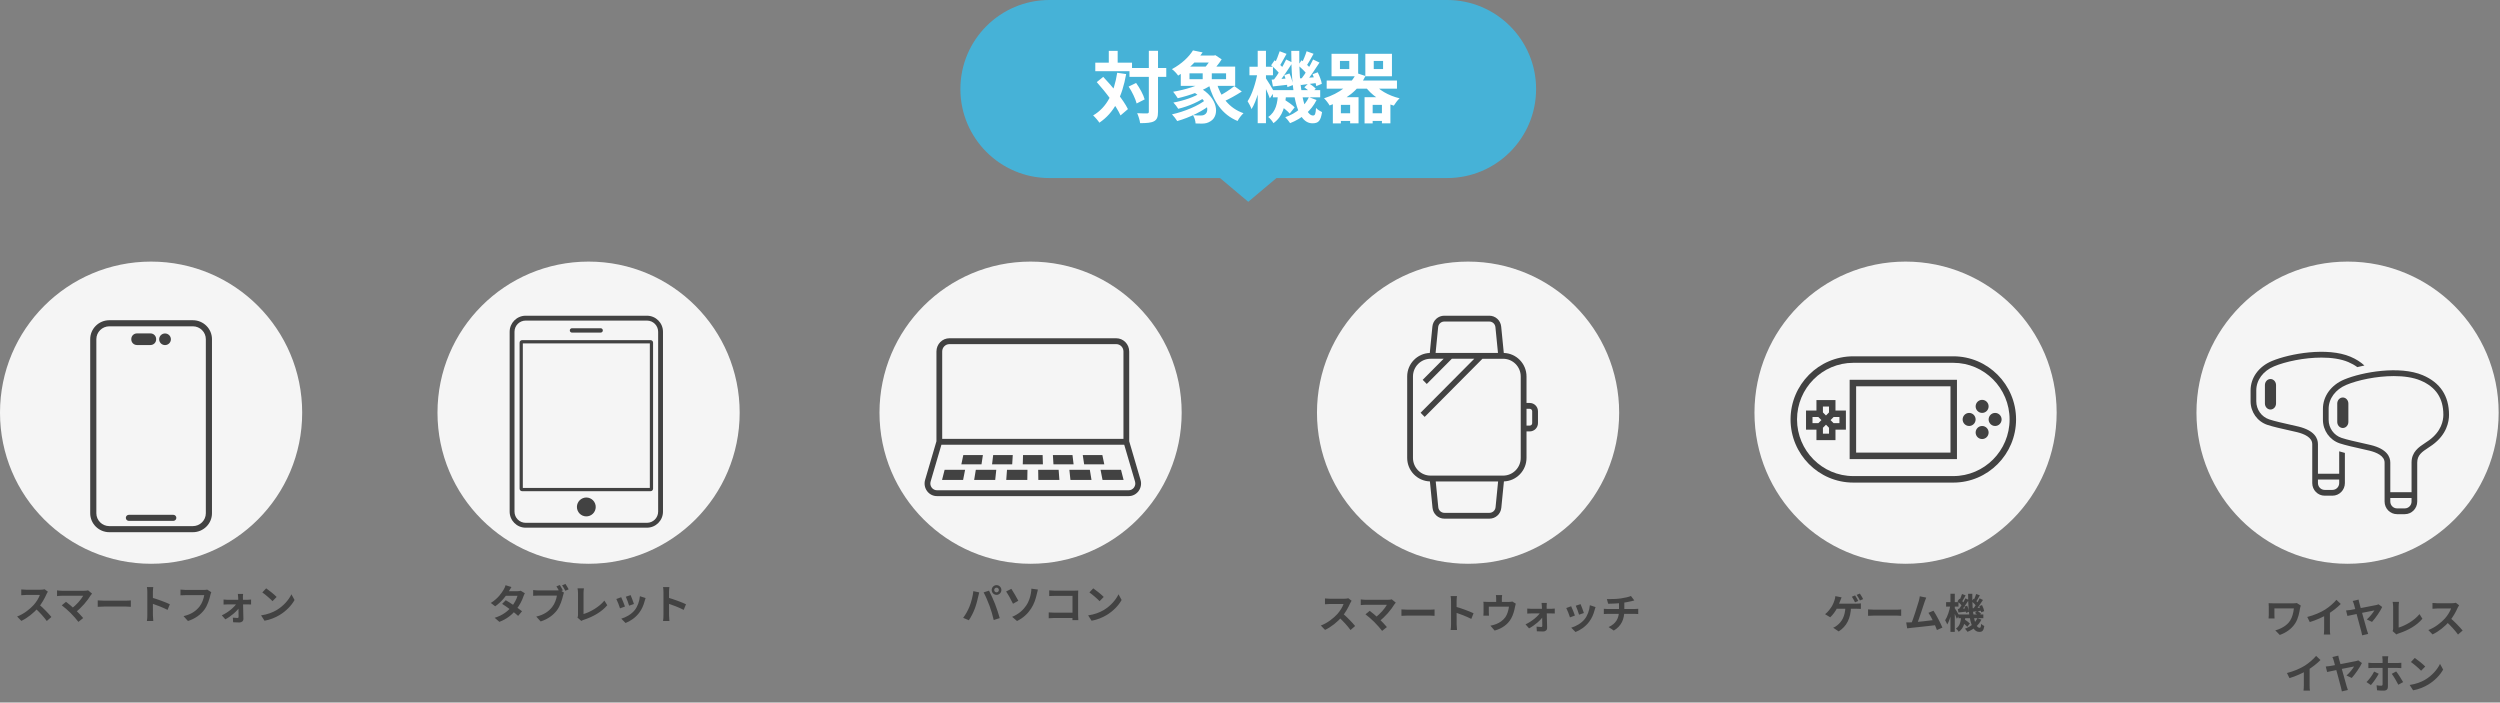
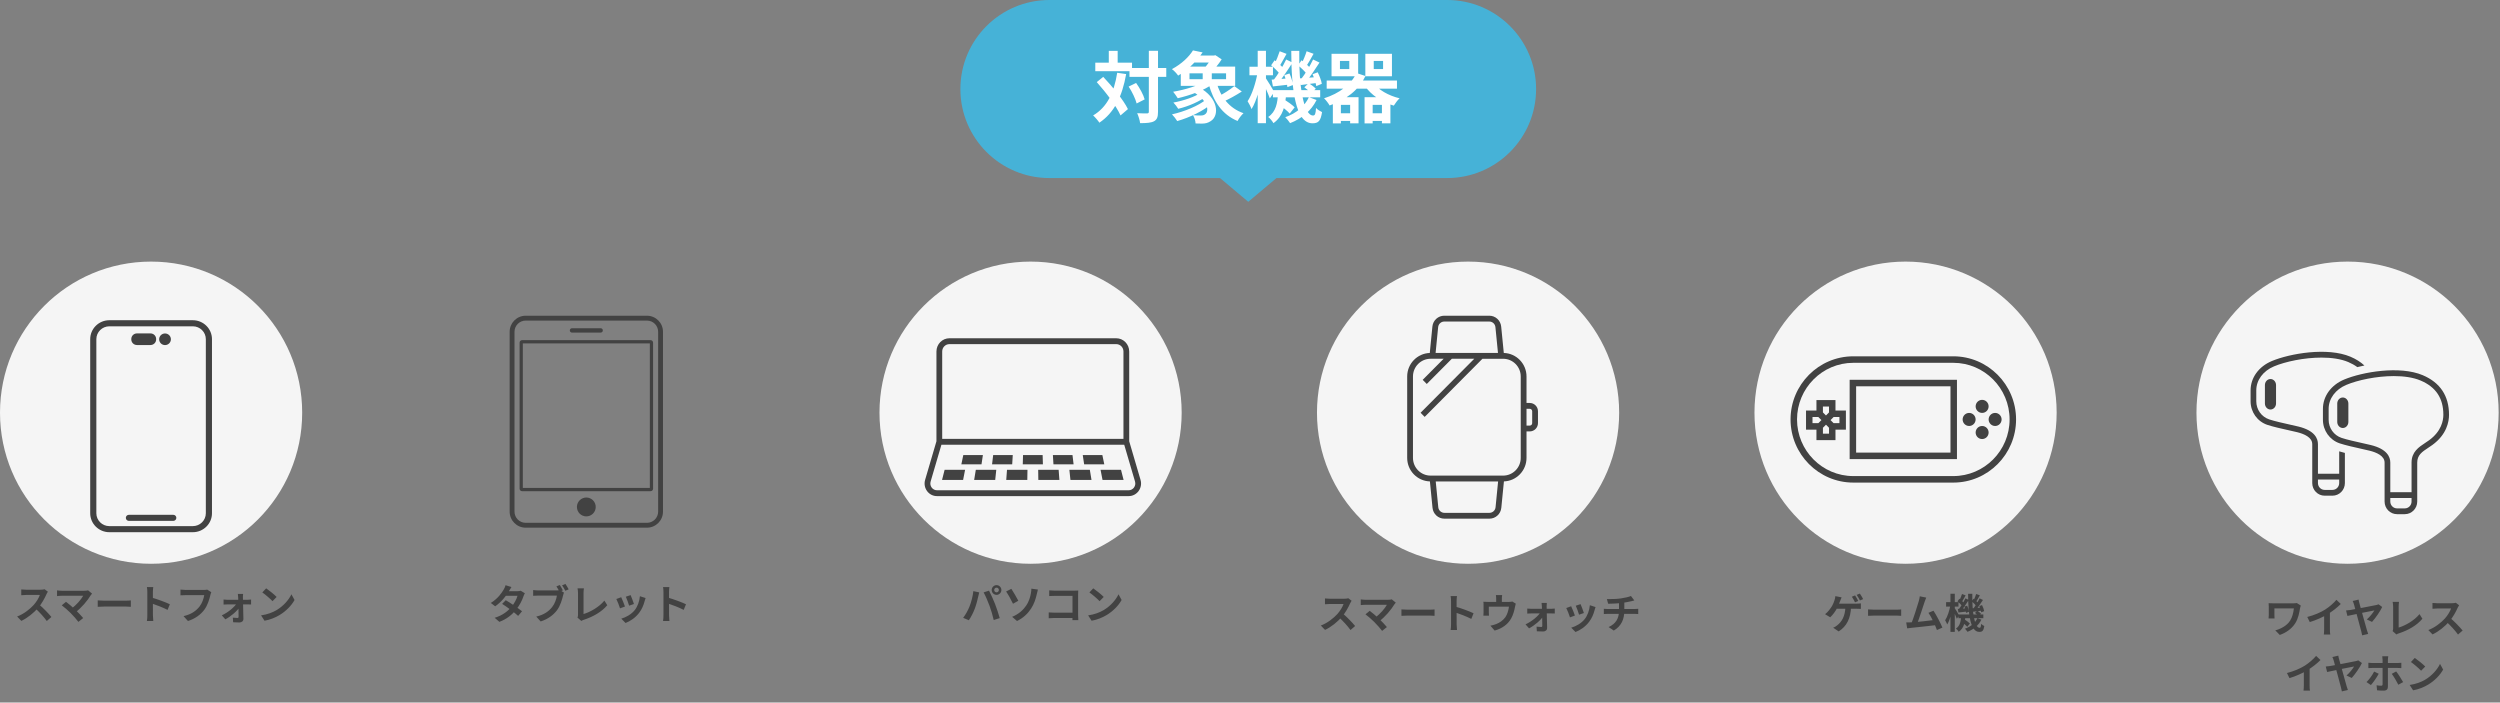
<svg xmlns="http://www.w3.org/2000/svg" width="669" height="188" viewBox="0 0 669 188" fill="none">
  <rect x="0" y="0" width="669" height="188" fill="#808080" stroke="none" />
  <path d="M12.814 158.34C12.727 158.46 12.531 158.785 12.434 159.014C11.988 160.045 11.184 161.523 10.25 162.609C9.034 164.01 7.393 165.357 5.71 166.15L4.58 164.977C6.34 164.325 8.013 163 9.034 161.87C9.751 161.056 10.413 159.98 10.663 159.209C10.207 159.209 7.437 159.209 6.97 159.209C6.524 159.209 5.927 159.263 5.688 159.285V157.732C5.981 157.775 6.655 157.808 6.97 157.808C7.545 157.808 10.326 157.808 10.804 157.808C11.282 157.808 11.706 157.753 11.934 157.677L12.814 158.34ZM10.391 161.707C11.51 162.62 13.053 164.238 13.759 165.107L12.52 166.183C11.717 165.064 10.533 163.771 9.37 162.718L10.391 161.707ZM24.64 158.851C24.488 159.024 24.357 159.176 24.27 159.307C23.423 160.708 21.816 162.663 20.132 163.902L19.046 162.902C20.48 161.903 21.696 160.426 22.261 159.426C21.305 159.426 17.351 159.426 16.526 159.426C16.08 159.426 15.494 159.481 15.266 159.513V157.982C15.559 158.036 16.145 158.09 16.526 158.09C17.21 158.09 21.381 158.09 22.543 158.09C22.967 158.09 23.326 158.047 23.564 157.971L24.64 158.851ZM18.915 164.064C18.274 163.424 17.166 162.435 16.526 161.979L17.666 161.045C18.253 161.49 19.339 162.37 20.165 163.163C20.881 163.858 21.74 164.76 22.261 165.39L20.979 166.411C20.534 165.802 19.621 164.781 18.915 164.064ZM26.15 160.665C26.552 160.697 27.334 160.741 27.898 160.741C29.18 160.741 32.765 160.741 33.732 160.741C34.242 160.741 34.72 160.686 35.013 160.665V162.381C34.753 162.37 34.199 162.316 33.742 162.316C32.754 162.316 29.18 162.316 27.898 162.316C27.29 162.316 26.562 162.348 26.15 162.381V160.665ZM39.423 164.662C39.423 163.826 39.423 159.329 39.423 158.416C39.423 158.025 39.391 157.493 39.315 157.102H41.009C40.966 157.493 40.912 157.96 40.912 158.416C40.912 159.611 40.922 163.858 40.922 164.662C40.922 164.966 40.966 165.726 41.02 166.172H39.315C39.391 165.748 39.423 165.086 39.423 164.662ZM40.597 159.915C42.041 160.317 44.388 161.175 45.452 161.697L44.844 163.206C43.605 162.565 41.781 161.87 40.597 161.479V159.915ZM56.542 158.47C56.434 158.677 56.358 158.992 56.303 159.22C56.054 160.284 55.576 161.968 54.663 163.185C53.686 164.477 52.241 165.563 50.297 166.183L49.113 164.879C51.274 164.38 52.491 163.434 53.371 162.337C54.099 161.425 54.5 160.198 54.653 159.263C53.99 159.263 50.405 159.263 49.591 159.263C49.091 159.263 48.58 159.296 48.298 159.307V157.775C48.624 157.819 49.232 157.862 49.591 157.862C50.405 157.862 54.012 157.862 54.62 157.862C54.826 157.862 55.174 157.851 55.467 157.786L56.542 158.47ZM65.059 158.937C65.015 159.209 65.004 159.557 65.004 159.85C65.048 161.273 65.113 163.891 65.135 165.618C65.145 166.183 64.711 166.574 64.07 166.574C63.549 166.574 62.875 166.552 62.386 166.519L62.31 165.281C62.745 165.335 63.266 165.368 63.549 165.368C63.755 165.368 63.842 165.259 63.842 165.031C63.842 163.815 63.799 161.273 63.733 159.85C63.733 159.578 63.701 159.242 63.647 158.937H65.059ZM59.823 160.436C60.084 160.48 60.518 160.502 60.811 160.502C61.42 160.502 65.873 160.502 66.297 160.502C66.579 160.502 67.003 160.469 67.188 160.436V161.762C66.938 161.751 66.59 161.74 66.362 161.74C66.025 161.74 61.311 161.74 60.844 161.74C60.529 161.74 60.127 161.762 59.823 161.783V160.436ZM59.356 164.662C61.105 163.858 62.832 162.392 63.418 161.327L64.124 161.338L64.146 162.392C63.581 163.413 61.822 164.944 60.301 165.737L59.356 164.662ZM71.228 157.438C71.978 157.949 73.39 159.079 74.031 159.741L72.923 160.871C72.358 160.263 70.989 159.079 70.197 158.536L71.228 157.438ZM69.86 164.673C71.565 164.434 72.966 163.88 74.02 163.261C75.877 162.153 77.29 160.502 77.985 159.035L78.821 160.556C78.007 162.033 76.562 163.532 74.813 164.586C73.705 165.248 72.304 165.846 70.783 166.107L69.86 164.673Z" fill="#424242" />
  <circle cx="40.432" cy="110.434" r="40.432" fill="#F5F5F5" />
  <g clip-path="url(#clip0_621_2146)">
    <path d="M51.602 85.692H29.262C26.436 85.692 24.139 87.966 24.139 90.763V137.346C24.139 140.143 26.436 142.417 29.262 142.417H51.602C54.428 142.417 56.726 140.143 56.726 137.346V90.763C56.726 87.966 54.428 85.692 51.602 85.692ZM55.081 137.346C55.081 139.244 53.52 140.79 51.602 140.79H29.262C27.345 140.79 25.783 139.244 25.783 137.346V90.763C25.783 88.865 27.345 87.32 29.262 87.32H51.602C53.52 87.32 55.081 88.865 55.081 90.763V137.346Z" fill="#424242" />
-     <path d="M46.369 137.762H34.492C34.039 137.762 33.67 138.127 33.67 138.576C33.67 139.024 34.039 139.39 34.492 139.39H46.369C46.822 139.39 47.192 139.024 47.192 138.576C47.192 138.127 46.825 137.762 46.369 137.762Z" fill="#424242" />
+     <path d="M46.369 137.762H34.492C34.039 137.762 33.67 138.127 33.67 138.576C33.67 139.024 34.039 139.39 34.492 139.39H46.369C46.822 139.39 47.192 139.024 47.192 138.576C47.192 138.127 46.825 137.762 46.369 137.762" fill="#424242" />
    <path d="M40.267 89.218H36.651C35.812 89.218 35.133 89.891 35.133 90.721V90.829C35.133 91.659 35.812 92.331 36.651 92.331H40.267C41.105 92.331 41.785 91.659 41.785 90.829V90.721C41.785 89.891 41.105 89.218 40.267 89.218Z" fill="#424242" />
    <path d="M44.161 92.346C45.029 92.346 45.732 91.65 45.732 90.791C45.732 89.932 45.029 89.235 44.161 89.235C43.293 89.235 42.59 89.932 42.59 90.791C42.59 91.65 43.293 92.346 44.161 92.346Z" fill="#424242" />
  </g>
  <path d="M135.341 160.61C136.677 161.381 138.686 162.771 139.697 163.575L138.654 164.814C137.709 163.923 135.645 162.402 134.374 161.598L135.341 160.61ZM140.457 158.763C140.327 158.97 140.185 159.274 140.088 159.545C139.762 160.545 139.099 161.935 138.122 163.141C137.101 164.412 135.71 165.628 133.635 166.41L132.375 165.324C134.646 164.618 135.938 163.477 136.872 162.391C137.6 161.533 138.274 160.284 138.48 159.437H134.809L135.308 158.209H138.404C138.741 158.209 139.099 158.155 139.349 158.079L140.457 158.763ZM136.862 157.09C136.601 157.471 136.318 157.97 136.188 158.198C135.46 159.513 134.07 161.175 132.506 162.25L131.344 161.348C133.244 160.175 134.244 158.687 134.798 157.742C134.961 157.481 135.189 156.982 135.287 156.602L136.862 157.09ZM149.799 156.547C150.07 156.96 150.429 157.579 150.624 157.981L149.723 158.361C149.505 157.905 149.18 157.351 148.897 156.917L149.799 156.547ZM151.309 156.265C151.591 156.667 151.971 157.318 152.178 157.71L151.276 158.09C151.048 157.644 150.711 157.036 150.407 156.634L151.309 156.265ZM150.917 158.589C150.82 158.796 150.733 159.111 150.679 159.339C150.429 160.403 149.951 162.098 149.049 163.304C148.061 164.607 146.616 165.682 144.682 166.302L143.499 164.998C145.649 164.499 146.877 163.553 147.746 162.456C148.473 161.555 148.886 160.316 149.027 159.382C148.376 159.382 144.78 159.382 143.966 159.382C143.477 159.382 142.955 159.415 142.673 159.437V157.894C142.999 157.938 143.607 157.992 143.966 157.992C144.78 157.992 148.387 157.992 148.995 157.992C149.212 157.992 149.56 157.981 149.842 157.905L150.917 158.589ZM154.535 165.27C154.654 164.998 154.676 164.814 154.676 164.564C154.676 163.738 154.676 159.882 154.676 158.665C154.676 158.264 154.611 157.742 154.546 157.438H156.251C156.197 157.851 156.153 158.253 156.153 158.665C156.153 159.871 156.153 163.488 156.153 164.314C157.924 163.814 160.346 162.424 161.736 160.718L162.508 161.957C161.019 163.727 158.76 165.031 156.197 165.867C156.055 165.911 155.816 165.987 155.556 166.16L154.535 165.27ZM168.753 159.252C168.96 159.708 169.492 161.131 169.644 161.631L168.352 162.076C168.21 161.555 167.732 160.24 167.472 159.676L168.753 159.252ZM172.762 160.034C172.642 160.393 172.577 160.621 172.512 160.838C172.229 161.935 171.762 163.065 171.024 164.01C170.013 165.324 168.667 166.226 167.396 166.714L166.255 165.552C167.439 165.226 168.96 164.401 169.851 163.271C170.589 162.359 171.121 160.914 171.241 159.545L172.762 160.034ZM166.233 159.817C166.505 160.371 167.037 161.696 167.244 162.304L165.918 162.793C165.745 162.217 165.191 160.762 164.93 160.295L166.233 159.817ZM177.541 164.661C177.541 163.825 177.541 159.328 177.541 158.416C177.541 158.025 177.509 157.492 177.432 157.101H179.127C179.084 157.492 179.029 157.959 179.029 158.416C179.029 159.61 179.04 163.858 179.04 164.661C179.04 164.966 179.084 165.726 179.138 166.171H177.432C177.509 165.748 177.541 165.085 177.541 164.661ZM178.714 159.915C180.159 160.316 182.505 161.175 183.57 161.696L182.961 163.206C181.723 162.565 179.898 161.87 178.714 161.479V159.915Z" fill="#424242" />
-   <circle cx="157.504" cy="110.434" r="40.432" fill="#F5F5F5" />
  <g clip-path="url(#clip1_621_2146)">
    <path d="M173.13 141.21H140.669C138.305 141.21 136.383 139.281 136.383 136.91V88.786C136.383 86.414 138.305 84.485 140.669 84.485H173.13C175.494 84.485 177.416 86.414 177.416 88.786V136.908C177.416 139.279 175.494 141.208 173.13 141.208V141.21ZM140.669 85.787C139.021 85.787 137.68 87.132 137.68 88.786V136.908C137.68 138.561 139.021 139.906 140.669 139.906H173.13C174.778 139.906 176.119 138.561 176.119 136.908V88.786C176.119 87.132 174.778 85.787 173.13 85.787H140.669Z" fill="#424242" />
    <path d="M157.827 138.009C159.12 137.495 159.753 136.027 159.241 134.73C158.729 133.434 157.266 132.799 155.973 133.312C154.681 133.826 154.048 135.294 154.56 136.591C155.072 137.888 156.535 138.523 157.827 138.009Z" fill="#424242" />
    <path d="M174.097 131.443H139.709C139.341 131.443 139.043 131.144 139.043 130.775V91.691C139.043 91.322 139.341 91.022 139.709 91.022H174.097C174.464 91.022 174.763 91.322 174.763 91.691V130.775C174.763 131.144 174.464 131.443 174.097 131.443ZM139.908 130.575H173.896V91.893H139.908V130.575Z" fill="#424242" />
    <path d="M160.738 89.004H153.06C152.738 89.004 152.479 88.744 152.479 88.421C152.479 88.097 152.738 87.837 153.06 87.837H160.738C161.06 87.837 161.319 88.097 161.319 88.421C161.319 88.744 161.06 89.004 160.738 89.004Z" fill="#424242" />
  </g>
  <path d="M266.05 157.884C266.05 158.231 266.333 158.514 266.68 158.514C267.017 158.514 267.299 158.231 267.299 157.884C267.299 157.536 267.017 157.254 266.68 157.254C266.333 157.254 266.05 157.536 266.05 157.884ZM265.377 157.884C265.377 157.167 265.963 156.58 266.68 156.58C267.386 156.58 267.973 157.167 267.973 157.884C267.973 158.601 267.386 159.187 266.68 159.187C265.963 159.187 265.377 158.601 265.377 157.884ZM259.435 162.316C259.913 161.11 260.326 159.578 260.467 158.188L262.042 158.525C261.955 158.829 261.825 159.361 261.781 159.611C261.629 160.371 261.238 161.859 260.858 162.87C260.467 163.923 259.826 165.162 259.261 165.976L257.741 165.335C258.414 164.445 259.055 163.282 259.435 162.316ZM264.79 162.098C264.377 160.958 263.682 159.35 263.215 158.525L264.66 158.058C265.116 158.894 265.855 160.567 266.268 161.61C266.659 162.598 267.234 164.325 267.528 165.401L265.92 165.922C265.627 164.64 265.225 163.272 264.79 162.098ZM270.851 165.064C272.611 164.336 273.784 163.25 274.566 162.109C275.381 160.947 275.685 159.73 275.859 158.829C275.957 158.34 276 157.786 275.989 157.525L277.749 157.764C277.63 158.177 277.499 158.72 277.434 159.035C277.152 160.306 276.717 161.631 275.924 162.848C275.077 164.151 273.871 165.346 272.155 166.183L270.851 165.064ZM270.634 157.569C271.166 158.34 272.101 160.002 272.503 160.762L271.08 161.566C270.536 160.404 269.733 158.992 269.233 158.286L270.634 157.569ZM280.769 157.982C281.182 158.025 281.735 158.058 282.116 158.058H287.59C287.905 158.058 288.351 158.036 288.535 158.025C288.524 158.286 288.503 158.709 288.503 159.035V164.662C288.503 165.042 288.535 165.607 288.557 165.944H286.982C286.993 165.618 287.004 165.227 287.004 164.825V159.459H282.116C281.659 159.459 281.073 159.481 280.769 159.502V157.982ZM280.638 163.88C281.008 163.912 281.497 163.945 281.985 163.945H287.862V165.379H282.029C281.605 165.379 280.997 165.401 280.638 165.444V163.88ZM292.554 157.438C293.304 157.949 294.716 159.079 295.357 159.741L294.249 160.871C293.684 160.263 292.315 159.079 291.522 158.536L292.554 157.438ZM291.186 164.673C292.891 164.434 294.292 163.88 295.346 163.261C297.203 162.153 298.616 160.502 299.311 159.035L300.147 160.556C299.332 162.033 297.888 163.532 296.139 164.586C295.031 165.248 293.63 165.846 292.109 166.107L291.186 164.673Z" fill="#424242" />
  <circle cx="275.782" cy="110.434" r="40.432" fill="#F5F5F5" />
  <g clip-path="url(#clip2_621_2146)">
    <path d="M305.207 128.413L302.175 118.081V94.055C302.175 92.104 300.619 90.519 298.71 90.519H254.06C252.148 90.519 250.594 92.107 250.594 94.055V118.081L247.56 128.413C247.257 129.446 247.444 130.534 248.075 131.399C248.705 132.265 249.674 132.759 250.73 132.759H302.034C303.09 132.759 304.059 132.262 304.69 131.397C305.32 130.531 305.51 129.443 305.205 128.41L305.207 128.413ZM252.132 94.055C252.132 92.97 252.996 92.089 254.06 92.089H298.71C299.773 92.089 300.637 92.97 300.637 94.055V117.442H252.132V94.055ZM303.459 130.463C303.121 130.926 302.603 131.193 302.037 131.193H250.733C250.166 131.193 249.649 130.926 249.31 130.463C248.972 130 248.872 129.417 249.033 128.863L251.925 119.012H300.842L303.734 128.863C303.895 129.415 303.795 129.998 303.457 130.461L303.459 130.463Z" fill="#424242" />
    <path d="M294.506 125.714L295.036 128.426H300.671L299.981 125.714H294.506Z" fill="#424242" />
    <path d="M286.164 125.714L286.449 128.426H292.085L291.639 125.714H286.164Z" fill="#424242" />
    <path d="M277.816 125.714L277.857 128.426H283.494L283.292 125.714H277.816Z" fill="#424242" />
    <path d="M269.273 128.426H274.908L274.951 125.714H269.473L269.273 128.426Z" fill="#424242" />
    <path d="M260.684 128.426H266.32L266.605 125.714H261.13L260.684 128.426Z" fill="#424242" />
    <path d="M252.092 128.426H257.728L258.259 125.714H252.781L252.092 128.426Z" fill="#424242" />
    <path d="M295.508 124.263L294.991 121.778H289.746L290.118 124.263H295.508Z" fill="#424242" />
    <path d="M287.296 124.263L286.998 121.778H281.754L281.905 124.263H287.296Z" fill="#424242" />
    <path d="M279.008 121.778H273.763L273.691 124.263H279.082L279.008 121.778Z" fill="#424242" />
    <path d="M271.016 121.778H265.772L265.475 124.263H270.865L271.016 121.778Z" fill="#424242" />
    <path d="M263.023 121.778H257.778L257.258 124.263H262.648L263.023 121.778Z" fill="#424242" />
  </g>
  <path d="M361.687 160.754C361.6 160.873 361.405 161.199 361.307 161.427C360.862 162.459 360.058 163.936 359.124 165.023C357.907 166.424 356.267 167.771 354.583 168.564L353.454 167.391C355.213 166.739 356.886 165.414 357.907 164.284C358.624 163.469 359.287 162.394 359.536 161.623C359.08 161.623 356.31 161.623 355.843 161.623C355.398 161.623 354.8 161.677 354.562 161.699V160.145C354.855 160.189 355.528 160.221 355.843 160.221C356.419 160.221 359.2 160.221 359.678 160.221C360.156 160.221 360.579 160.167 360.807 160.091L361.687 160.754ZM359.265 164.121C360.384 165.033 361.926 166.652 362.632 167.521L361.394 168.596C360.59 167.477 359.406 166.185 358.244 165.131L359.265 164.121ZM373.513 161.264C373.361 161.438 373.231 161.59 373.144 161.72C372.297 163.122 370.689 165.077 369.005 166.315L367.919 165.316C369.353 164.316 370.57 162.839 371.134 161.84C370.179 161.84 366.225 161.84 365.399 161.84C364.954 161.84 364.367 161.894 364.139 161.927V160.395C364.432 160.449 365.019 160.504 365.399 160.504C366.083 160.504 370.255 160.504 371.417 160.504C371.841 160.504 372.199 160.46 372.438 160.384L373.513 161.264ZM367.789 166.478C367.148 165.837 366.04 164.849 365.399 164.393L366.54 163.458C367.126 163.904 368.213 164.784 369.038 165.576C369.755 166.272 370.613 167.173 371.134 167.803L369.853 168.824C369.407 168.216 368.495 167.195 367.789 166.478ZM375.023 163.078C375.425 163.111 376.207 163.154 376.772 163.154C378.054 163.154 381.638 163.154 382.605 163.154C383.116 163.154 383.594 163.1 383.887 163.078V164.794C383.626 164.784 383.072 164.729 382.616 164.729C381.628 164.729 378.054 164.729 376.772 164.729C376.164 164.729 375.436 164.762 375.023 164.794V163.078ZM388.297 167.075C388.297 166.239 388.297 161.742 388.297 160.83C388.297 160.439 388.264 159.906 388.188 159.515H389.883C389.839 159.906 389.785 160.373 389.785 160.83C389.785 162.025 389.796 166.272 389.796 167.075C389.796 167.38 389.839 168.14 389.894 168.585H388.188C388.264 168.162 388.297 167.499 388.297 167.075ZM389.47 162.329C390.915 162.731 393.261 163.589 394.326 164.11L393.717 165.62C392.479 164.979 390.654 164.284 389.47 163.893V162.329ZM401.973 159.244C401.907 159.711 401.897 159.928 401.897 160.243C401.897 160.526 401.897 161.394 401.897 161.807H400.376C400.376 161.329 400.376 160.526 400.376 160.243C400.376 159.928 400.365 159.711 400.3 159.244H401.973ZM405.622 161.536C405.546 161.775 405.459 162.187 405.416 162.394C405.221 163.437 404.938 164.49 404.395 165.479C403.537 167.075 401.897 168.227 399.963 168.737L398.833 167.434C399.333 167.347 399.92 167.184 400.376 166.999C401.267 166.663 402.223 166.022 402.842 165.153C403.385 164.349 403.667 163.317 403.798 162.35H398.41C398.41 162.731 398.41 163.61 398.41 163.947C398.41 164.186 398.421 164.534 398.453 164.751H396.954C396.987 164.479 396.998 164.132 396.998 163.839C396.998 163.48 396.998 162.361 396.998 161.948C396.998 161.71 396.998 161.275 396.954 161.025C397.324 161.058 397.649 161.069 398.062 161.069H403.787C404.232 161.069 404.493 161.025 404.688 160.96L405.622 161.536ZM413.932 161.351C413.889 161.623 413.878 161.97 413.878 162.263C413.921 163.686 413.986 166.304 414.008 168.031C414.019 168.596 413.585 168.987 412.944 168.987C412.422 168.987 411.749 168.966 411.26 168.933L411.184 167.695C411.618 167.749 412.14 167.782 412.422 167.782C412.629 167.782 412.716 167.673 412.716 167.445C412.716 166.228 412.672 163.686 412.607 162.263C412.607 161.992 412.574 161.655 412.52 161.351H413.932ZM408.696 162.85C408.957 162.893 409.392 162.915 409.685 162.915C410.293 162.915 414.747 162.915 415.17 162.915C415.453 162.915 415.876 162.883 416.061 162.85V164.175C415.811 164.164 415.464 164.154 415.236 164.154C414.899 164.154 410.185 164.154 409.718 164.154C409.403 164.154 409.001 164.175 408.696 164.197V162.85ZM408.229 167.075C409.978 166.272 411.705 164.805 412.292 163.741L412.998 163.752L413.02 164.805C412.455 165.826 410.695 167.358 409.174 168.151L408.229 167.075ZM422.959 161.666C423.165 162.122 423.697 163.545 423.849 164.045L422.557 164.49C422.416 163.969 421.938 162.655 421.677 162.09L422.959 161.666ZM426.967 162.448C426.847 162.807 426.782 163.035 426.717 163.252C426.435 164.349 425.968 165.479 425.229 166.424C424.219 167.738 422.872 168.64 421.601 169.128L420.46 167.966C421.644 167.64 423.165 166.815 424.056 165.685C424.794 164.773 425.327 163.328 425.446 161.959L426.967 162.448ZM420.439 162.231C420.71 162.785 421.242 164.11 421.449 164.718L420.124 165.207C419.95 164.631 419.396 163.176 419.135 162.709L420.439 162.231ZM429.998 160.308C430.834 160.33 432.507 160.319 433.702 160.145C434.799 159.982 435.896 159.743 436.439 159.483L437.34 160.678C436.971 160.775 436.678 160.851 436.504 160.895C435.831 161.069 434.962 161.21 434.125 161.329C432.887 161.503 431.29 161.547 430.345 161.568L429.998 160.308ZM430.465 167.803C432.387 166.923 433.245 165.49 433.245 163.458C433.245 163.458 433.245 162.752 433.245 161.21L434.668 161.047C434.668 161.981 434.668 163.426 434.668 163.426C434.668 165.62 433.951 167.477 431.855 168.737L430.465 167.803ZM429.183 162.915C429.487 162.937 429.845 162.97 430.193 162.97C430.877 162.97 436.689 162.97 437.416 162.97C437.645 162.97 438.155 162.937 438.394 162.915V164.316C438.101 164.295 437.742 164.273 437.438 164.273C436.754 164.273 430.845 164.273 430.204 164.273C429.867 164.273 429.465 164.295 429.183 164.316V162.915Z" fill="#424242" />
  <circle cx="392.856" cy="110.434" r="40.432" fill="#F5F5F5" />
  <g clip-path="url(#clip3_621_2146)">
    <path d="M409.359 107.832H408.496V100.742C408.496 97.33 405.784 94.546 402.416 94.452L401.717 87.388C401.553 85.731 400.182 84.482 398.528 84.482H386.497C384.843 84.482 383.47 85.731 383.308 87.388L382.609 94.452C379.256 94.565 376.562 97.342 376.562 100.742V122.536C376.562 125.948 379.275 128.732 382.643 128.826L383.341 135.89C383.505 137.547 384.876 138.796 386.53 138.796H398.562C400.216 138.796 401.589 137.547 401.751 135.89L402.449 128.826C405.803 128.713 408.496 125.936 408.496 122.536V115.446H409.359C410.574 115.446 411.563 114.45 411.563 113.228V110.05C411.563 108.827 410.574 107.832 409.359 107.832ZM386.497 86.043H398.528C399.384 86.043 400.092 86.688 400.175 87.544L400.857 94.448H384.166L384.847 87.544C384.931 86.688 385.641 86.043 386.494 86.043H386.497ZM398.562 137.237H386.53C385.674 137.237 384.967 136.592 384.883 135.736L384.201 128.833H400.893L400.211 135.736C400.128 136.592 399.417 137.237 398.564 137.237H398.562ZM406.947 122.536C406.947 125.147 404.835 127.272 402.239 127.272H382.819C380.223 127.272 378.112 125.147 378.112 122.536V100.742C378.112 98.131 380.223 96.006 382.819 96.006H386.316L380.707 101.648L381.804 102.751L388.508 96.006H394.512L380.147 110.458L381.244 111.561L396.7 96.008H402.239C404.835 96.008 406.947 98.133 406.947 100.744V122.539V122.536ZM410.014 113.23C410.014 113.594 409.721 113.889 409.359 113.889H408.496V109.393H409.359C409.721 109.393 410.014 109.688 410.014 110.053V113.23Z" fill="#424242" />
  </g>
  <circle cx="509.928" cy="110.434" r="40.432" fill="#F5F5F5" />
  <g clip-path="url(#clip4_621_2146)">
    <path d="M530.417 107C529.46 107 528.68 107.782 528.68 108.747C528.68 109.712 529.458 110.494 530.417 110.494C531.376 110.494 532.154 109.712 532.154 108.747C532.154 107.782 531.376 107 530.417 107Z" fill="#424242" />
    <path d="M526.938 110.497C525.982 110.497 525.201 111.28 525.201 112.244C525.201 113.209 525.979 113.992 526.938 113.992C527.897 113.992 528.675 113.209 528.675 112.244C528.675 111.28 527.897 110.497 526.938 110.497Z" fill="#424242" />
    <path d="M530.417 113.995C529.46 113.995 528.68 114.777 528.68 115.742C528.68 116.707 529.458 117.489 530.417 117.489C531.376 117.489 532.154 116.707 532.154 115.742C532.154 114.777 531.376 113.995 530.417 113.995Z" fill="#424242" />
    <path d="M533.893 110.497C532.937 110.497 532.156 111.28 532.156 112.244C532.156 113.209 532.934 113.992 533.893 113.992C534.853 113.992 535.63 113.209 535.63 112.244C535.63 111.28 534.853 110.497 533.893 110.497Z" fill="#424242" />
    <path d="M491.175 107.05H486.081V109.856H483.291V114.98H486.081V117.786H491.175V114.98H493.964V109.856H491.175V107.05ZM489.443 108.792V110.365L488.628 111.185L487.812 110.365V108.792H489.443ZM485.025 113.236V111.595H486.589L487.405 112.416L486.589 113.236H485.025ZM487.815 116.041V114.468L488.63 113.648L489.446 114.468V116.041H487.815ZM492.232 111.595V113.236H490.668L489.853 112.416L490.668 111.595H492.232Z" fill="#424242" />
    <path d="M522.7 95.347H495.951C486.687 95.347 479.152 102.926 479.152 112.244C479.152 121.562 486.687 129.141 495.951 129.141H522.7C531.964 129.141 539.499 121.562 539.499 112.244C539.499 102.926 531.964 95.347 522.7 95.347ZM522.7 127.399H495.951C487.643 127.399 480.884 120.6 480.884 112.244C480.884 103.888 487.643 97.089 495.951 97.089H522.7C531.008 97.089 537.767 103.888 537.767 112.244C537.767 120.6 531.008 127.399 522.7 127.399Z" fill="#424242" />
    <path d="M494.967 122.857H523.683V101.632H494.967V122.857ZM496.699 103.374H521.951V121.115H496.699V103.374Z" fill="#424242" />
  </g>
  <path d="M496.416 159.331C496.688 159.733 497.079 160.417 497.274 160.819L496.405 161.188C496.188 160.754 495.851 160.102 495.558 159.689L496.416 159.331ZM497.698 158.842C497.991 159.244 498.382 159.939 498.578 160.319L497.72 160.688C497.492 160.232 497.144 159.602 496.84 159.189L497.698 158.842ZM492.81 159.852C492.69 160.134 492.538 160.515 492.451 160.743C492.256 161.286 491.93 162.09 491.648 162.644C491.213 163.502 490.474 164.555 489.758 165.185L488.389 164.36C489.16 163.784 489.866 162.807 490.279 162.122C490.572 161.623 490.768 161.058 490.909 160.634C491.028 160.276 491.115 159.863 491.137 159.526L492.81 159.852ZM491.094 161.536C492.039 161.536 496.286 161.536 496.84 161.536C497.111 161.536 497.611 161.514 497.969 161.46V162.937C497.557 162.904 497.09 162.904 496.84 162.904C496.286 162.904 491.995 162.904 490.974 162.904L491.094 161.536ZM495.341 162.318C495.265 165.522 494.124 167.64 492.028 168.966L490.561 167.977C490.952 167.814 491.333 167.597 491.582 167.38C492.821 166.435 493.787 164.936 493.831 162.318H495.341ZM499.892 163.078C500.294 163.111 501.076 163.154 501.641 163.154C502.923 163.154 506.507 163.154 507.474 163.154C507.985 163.154 508.463 163.1 508.756 163.078V164.794C508.495 164.784 507.941 164.729 507.485 164.729C506.496 164.729 502.923 164.729 501.641 164.729C501.033 164.729 500.305 164.762 499.892 164.794V163.078ZM515.455 159.917C515.314 160.243 515.162 160.645 514.999 161.134C514.597 162.35 513.467 165.848 513 166.978L511.403 167.032C511.99 165.642 513.119 162.079 513.478 160.819C513.63 160.276 513.684 159.928 513.728 159.57L515.455 159.917ZM517.399 163.426C518.181 164.599 519.289 166.739 519.789 167.944L518.323 168.596C517.834 167.282 516.824 165.033 516.052 163.991L517.399 163.426ZM511.295 166.543C512.804 166.489 516.356 166.087 517.877 165.881L518.192 167.271C516.585 167.477 512.848 167.868 511.382 168.021C511.11 168.053 510.697 168.107 510.36 168.151L510.1 166.554C510.469 166.565 510.947 166.554 511.295 166.543ZM524.08 164.425H530.738V165.435H524.08V164.425ZM524.959 166.489L525.622 165.707C526.133 166.022 526.817 166.511 527.143 166.847L526.448 167.727C526.143 167.369 525.481 166.837 524.959 166.489ZM528.501 164.023L529.131 163.447C529.478 163.665 529.913 163.991 530.119 164.23L529.446 164.849C529.25 164.61 528.837 164.251 528.501 164.023ZM524.796 164.946H525.948C525.818 166.608 525.513 168.118 524.156 169.074C524.004 168.803 523.689 168.401 523.417 168.205C524.525 167.467 524.72 166.217 524.796 164.946ZM526.665 158.896H527.795C527.697 163.86 528.425 167.999 529.728 167.999C530 167.999 530.097 167.803 530.152 166.934C530.38 167.184 530.738 167.401 530.999 167.521C530.803 168.77 530.488 169.096 529.641 169.096C527.251 169.085 526.665 164.284 526.665 158.896ZM529.152 165.414L530.228 165.815C529.478 167.336 528.142 168.433 526.502 169.074C526.361 168.846 526.035 168.455 525.818 168.238C527.371 167.695 528.555 166.695 529.152 165.414ZM527.632 160.927L528.11 160.221C528.566 160.547 529.109 161.036 529.359 161.362L528.859 162.177C528.609 161.818 528.066 161.297 527.632 160.927ZM529.663 162.187L530.391 161.916C530.651 162.437 530.901 163.111 530.966 163.534L530.184 163.86C530.119 163.426 529.902 162.72 529.663 162.187ZM527.827 162.774C528.479 162.731 529.337 162.665 530.249 162.589L530.271 163.415C529.478 163.524 528.707 163.621 528.012 163.708L527.827 162.774ZM528.826 158.95L529.804 159.309C529.456 159.928 529.087 160.612 528.783 161.058L528.088 160.743C528.348 160.254 528.663 159.494 528.826 158.95ZM529.739 160.113L530.64 160.547C530.054 161.46 529.315 162.568 528.718 163.263L528.044 162.883C528.62 162.155 529.337 160.971 529.739 160.113ZM523.83 160.927L524.319 160.221C524.764 160.547 525.318 161.036 525.557 161.362L525.057 162.177C524.818 161.818 524.275 161.297 523.83 160.927ZM525.687 162.318L526.415 162.079C526.654 162.6 526.86 163.285 526.904 163.708L526.122 164.001C526.078 163.556 525.894 162.861 525.687 162.318ZM523.906 162.948C524.568 162.904 525.437 162.839 526.361 162.763L526.382 163.643C525.579 163.741 524.786 163.828 524.08 163.904L523.906 162.948ZM525.035 158.95L526.002 159.32C525.644 159.928 525.285 160.645 524.992 161.09L524.297 160.786C524.547 160.287 524.862 159.494 525.035 158.95ZM525.948 160.113L526.839 160.547C526.23 161.514 525.459 162.676 524.829 163.404L524.156 163.035C524.764 162.274 525.513 161.025 525.948 160.113ZM520.777 161.134H524.09V162.329H520.777V161.134ZM521.94 158.885H523.102V169.085H521.94V158.885ZM521.918 161.959L522.591 162.187C522.331 163.893 521.777 165.989 521.071 167.097C520.962 166.771 520.701 166.283 520.517 165.989C521.147 165.055 521.69 163.339 521.918 161.959ZM523.048 162.687C523.265 162.98 524.101 164.371 524.264 164.686L523.645 165.587C523.428 164.946 522.841 163.676 522.57 163.165L523.048 162.687Z" fill="#424242" />
  <path d="M615.683 162.036C615.618 162.199 615.51 162.623 615.488 162.775C615.292 163.905 615.042 165.49 614.195 166.805C613.294 168.217 611.816 169.303 610.068 169.911L608.862 168.684C610.317 168.315 612.001 167.424 612.848 166.066C613.402 165.186 613.728 163.97 613.837 162.807C613.152 162.807 609.405 162.807 608.634 162.807C608.634 163.133 608.634 164.176 608.634 164.611C608.634 164.774 608.634 165.165 608.666 165.501H607.07C607.102 165.175 607.124 164.904 607.124 164.611C607.124 164.176 607.124 162.829 607.124 162.319C607.124 162.025 607.113 161.699 607.08 161.417C607.417 161.439 607.906 161.45 608.406 161.45C608.84 161.45 612.827 161.45 613.598 161.45C613.967 161.45 614.336 161.428 614.63 161.374L615.683 162.036ZM617.421 165.099C619.366 164.6 620.952 163.894 622.168 163.144C623.276 162.46 624.514 161.374 625.22 160.515L626.394 161.623C625.405 162.623 624.08 163.644 622.798 164.415C621.571 165.143 619.811 165.958 618.095 166.468L617.421 165.099ZM621.94 163.85L623.483 163.481V168.38C623.483 168.858 623.504 169.531 623.58 169.803H621.853C621.897 169.542 621.94 168.858 621.94 168.38V163.85ZM631.159 160.45C631.203 160.733 631.268 161.069 631.376 161.417C631.876 163.177 633.049 167.511 633.386 168.619C633.451 168.858 633.625 169.368 633.723 169.64L632.115 170.02C632.05 169.727 631.974 169.292 631.865 168.923C631.572 167.869 630.312 163.057 629.932 161.765C629.791 161.287 629.693 161.026 629.573 160.82L631.159 160.45ZM637.481 162.427C636.981 163.535 635.656 165.436 634.755 166.425L633.353 165.762C634.168 165.089 635.037 163.948 635.385 163.351C634.689 163.459 629.237 164.578 628.172 164.828L627.803 163.361C628.216 163.329 628.596 163.285 629.019 163.22C629.715 163.101 634.928 162.123 635.841 161.917C636.069 161.873 636.319 161.786 636.493 161.71L637.481 162.427ZM640.262 168.89C640.381 168.619 640.403 168.434 640.403 168.184C640.403 167.359 640.403 163.503 640.403 162.286C640.403 161.884 640.338 161.363 640.273 161.059H641.978C641.924 161.471 641.88 161.873 641.88 162.286C641.88 163.492 641.88 167.109 641.88 167.934C643.651 167.435 646.073 166.044 647.464 164.339L648.235 165.577C646.747 167.348 644.487 168.651 641.924 169.488C641.783 169.531 641.544 169.607 641.283 169.781L640.262 168.89ZM658.054 161.96C657.967 162.08 657.772 162.406 657.674 162.634C657.229 163.666 656.425 165.143 655.491 166.229C654.274 167.63 652.634 168.977 650.95 169.77L649.821 168.597C651.58 167.945 653.253 166.62 654.274 165.49C654.991 164.676 655.654 163.6 655.904 162.829C655.447 162.829 652.678 162.829 652.21 162.829C651.765 162.829 651.168 162.883 650.929 162.905V161.352C651.222 161.395 651.895 161.428 652.21 161.428C652.786 161.428 655.567 161.428 656.045 161.428C656.523 161.428 656.946 161.374 657.175 161.298L658.054 161.96ZM655.632 165.327C656.751 166.24 658.293 167.858 658.999 168.727L657.761 169.803C656.957 168.684 655.773 167.391 654.611 166.338L655.632 165.327ZM611.99 180.099C613.935 179.6 615.52 178.894 616.737 178.144C617.845 177.46 619.083 176.374 619.789 175.515L620.962 176.623C619.974 177.623 618.649 178.644 617.367 179.415C616.14 180.143 614.38 180.958 612.664 181.468L611.99 180.099ZM616.509 178.85L618.051 178.481V183.38C618.051 183.858 618.073 184.531 618.149 184.803H616.422C616.465 184.542 616.509 183.858 616.509 183.38V178.85ZM625.728 175.45C625.771 175.733 625.837 176.069 625.945 176.417C626.445 178.177 627.618 182.511 627.955 183.619C628.02 183.858 628.194 184.368 628.292 184.64L626.684 185.02C626.619 184.727 626.543 184.292 626.434 183.923C626.141 182.869 624.881 178.057 624.501 176.765C624.359 176.287 624.262 176.026 624.142 175.82L625.728 175.45ZM632.05 177.427C631.55 178.535 630.225 180.436 629.323 181.425L627.922 180.762C628.737 180.089 629.606 178.948 629.953 178.351C629.258 178.459 623.805 179.578 622.741 179.828L622.372 178.361C622.784 178.329 623.165 178.285 623.588 178.22C624.283 178.101 629.497 177.123 630.41 176.917C630.638 176.873 630.888 176.786 631.061 176.71L632.05 177.427ZM639.1 175.613C639.078 175.765 639.002 176.298 639.002 176.569C639.002 177.21 639.002 178.133 639.002 178.763C639.002 179.643 639.002 182.88 639.002 183.793C639.002 184.423 638.643 184.814 637.872 184.814C637.286 184.814 636.656 184.792 636.102 184.727L635.971 183.38C636.438 183.467 636.905 183.499 637.177 183.499C637.459 183.499 637.568 183.402 637.579 183.119C637.579 182.706 637.579 179.274 637.579 178.763C637.579 178.383 637.579 177.221 637.579 176.558C637.579 176.287 637.535 175.809 637.492 175.613H639.1ZM633.777 177.351C634.103 177.395 634.483 177.427 634.831 177.427C635.493 177.427 640.762 177.427 641.533 177.427C641.837 177.427 642.315 177.406 642.597 177.362V178.785C642.261 178.752 641.837 178.742 641.544 178.742C640.762 178.742 635.537 178.742 634.831 178.742C634.505 178.742 634.081 178.752 633.777 178.785V177.351ZM636.547 180.295C636.047 181.251 635.048 182.674 634.451 183.325L633.277 182.522C634.005 181.826 634.874 180.632 635.319 179.708L636.547 180.295ZM641.218 179.676C641.772 180.371 642.641 181.75 643.075 182.533L641.793 183.239C641.326 182.304 640.555 180.99 640.034 180.317L641.218 179.676ZM646.193 176.059C646.942 176.569 648.354 177.699 648.995 178.361L647.887 179.491C647.322 178.883 645.954 177.699 645.161 177.156L646.193 176.059ZM644.824 183.293C646.529 183.054 647.931 182.5 648.984 181.881C650.842 180.773 652.254 179.122 652.949 177.655L653.785 179.176C652.971 180.653 651.526 182.152 649.777 183.206C648.669 183.869 647.268 184.466 645.747 184.727L644.824 183.293Z" fill="#424242" />
  <circle cx="628.206" cy="110.434" r="40.432" fill="#F5F5F5" />
  <g clip-path="url(#clip5_621_2146)">
    <path d="M606.09 103.042V107.971C606.09 108.861 606.76 109.588 607.579 109.588C608.397 109.588 609.067 108.861 609.067 107.971V103.042C609.067 102.153 608.397 101.425 607.579 101.425C606.76 101.425 606.09 102.153 606.09 103.042Z" fill="#424242" />
    <path d="M625.969 126.775H620.283V118.85C620.283 117.292 619.385 115.212 615.102 114.156C614.549 114.018 613.812 113.856 612.961 113.666C611.048 113.238 608.664 112.708 607.238 112.23C605.17 111.54 603.782 109.593 603.782 107.384V104.462C603.782 101.725 605.602 99.264 608.528 98.039C611.573 96.767 616.57 95.692 621.228 95.692C623.866 95.692 626.398 96.037 628.403 96.886C629.315 97.274 630.117 97.725 630.82 98.239C631.432 98.084 632.065 97.939 632.717 97.809C631.706 96.869 630.464 96.085 628.989 95.459C622.794 92.837 612.771 94.596 607.946 96.613C604.436 98.08 602.256 101.088 602.256 104.464V107.386C602.256 110.263 604.066 112.798 606.757 113.699C608.258 114.201 610.682 114.741 612.631 115.176C613.472 115.364 614.199 115.526 614.738 115.659C616.572 116.11 618.757 117.033 618.757 118.852V129.274C618.757 131.133 620.248 132.646 622.082 132.646H624.166C625.999 132.646 627.491 131.133 627.491 129.274V121.201C626.947 121.061 626.431 120.918 625.967 120.776V126.775H625.969ZM625.969 129.272C625.969 130.28 625.16 131.098 624.168 131.098H622.084C621.09 131.098 620.283 130.277 620.283 129.272V128.32H625.969V129.272Z" fill="#424242" />
    <path d="M648.348 100.408C642.154 97.783 632.131 99.542 627.306 101.559C623.796 103.026 621.615 106.034 621.615 109.41V112.333C621.615 115.207 623.425 117.744 626.117 118.646C627.617 119.147 630.042 119.687 631.99 120.122C632.832 120.31 633.559 120.472 634.098 120.605C635.931 121.057 638.116 121.979 638.116 123.798V134.22C638.116 136.08 639.608 137.592 641.441 137.592H643.525C645.359 137.592 646.85 136.08 646.85 134.22V123.798C646.85 121.77 648.154 120.909 649.802 119.823C650.163 119.585 650.533 119.34 650.897 119.076C654.779 116.258 655.358 112.81 655.358 111.003C655.358 105.948 653 102.384 648.343 100.41L648.348 100.408ZM643.528 136.044H641.443C640.449 136.044 639.643 135.224 639.643 134.218V133.267H645.328V134.218C645.328 135.226 644.519 136.044 643.528 136.044ZM650.015 117.816C649.68 118.058 649.321 118.296 648.977 118.524C647.267 119.651 645.331 120.928 645.331 123.796V131.721H639.645V123.796C639.645 122.238 638.747 120.158 634.464 119.102C633.91 118.964 633.174 118.802 632.323 118.612C630.407 118.184 628.025 117.654 626.6 117.176C624.532 116.487 623.144 114.539 623.144 112.333V109.41C623.144 106.673 624.963 104.212 627.889 102.988C630.935 101.716 635.931 100.641 640.59 100.641C643.228 100.641 645.76 100.986 647.764 101.835C651.853 103.568 653.842 106.566 653.842 111.001C653.842 112.508 653.344 115.402 650.018 117.816H650.015Z" fill="#424242" />
    <path d="M626.936 106.369C626.118 106.369 625.447 107.096 625.447 107.986V112.915C625.447 113.804 626.118 114.532 626.936 114.532C627.754 114.532 628.425 113.804 628.425 112.915V107.986C628.425 107.096 627.754 106.369 626.936 106.369Z" fill="#424242" />
  </g>
  <path fill-rule="evenodd" clip-rule="evenodd" d="M280.824 0C267.666 0 257 10.666 257 23.823C257 36.981 267.666 47.647 280.824 47.647H326.479L334.03 54L341.582 47.647H387.235C400.393 47.647 411.059 36.981 411.059 23.823C411.059 10.666 400.393 0 387.235 0H280.824Z" fill="#46B2D7" />
  <path d="M302.246 18.192H312.094V20.567H302.246V18.192ZM293.099 16.767H302.927V19.059H293.099V16.767ZM307.428 13.588H309.885V29.899C309.885 31.303 309.617 32.005 308.832 32.439C308.047 32.872 306.829 32.955 305.095 32.955C305.012 32.232 304.661 31.055 304.31 30.291C305.467 30.353 306.582 30.353 306.953 30.353C307.304 30.333 307.428 30.229 307.428 29.878V13.588ZM302.019 23.168L304.021 22.198C304.992 23.56 305.983 25.357 306.313 26.596L304.166 27.69C303.856 26.472 302.968 24.572 302.019 23.168ZM293.491 21.971L295.226 20.567C297.703 23.189 300.635 26.74 301.833 29.197L299.851 30.89C298.756 28.412 295.928 24.696 293.491 21.971ZM296.712 13.608H299.087V18.172H296.712V13.608ZM298.963 19.472L301.358 19.823C300.305 25.811 298.178 30.167 294.193 32.831C293.884 32.335 293.016 31.324 292.521 30.89C296.258 28.701 298.137 24.758 298.963 19.472ZM319.135 24.531L320.766 23.333C326.114 26.121 326.341 30.952 324.008 32.397C323.223 32.913 322.624 33.058 321.613 33.079C321.117 33.079 320.518 33.058 319.94 33.037C319.899 32.377 319.672 31.468 319.238 30.808C319.961 30.89 320.683 30.911 321.2 30.911C321.695 30.911 322.129 30.869 322.48 30.58C323.657 29.816 323.306 26.802 319.135 24.531ZM321.427 24.737L323.079 25.563C321.22 27.091 317.999 28.474 315.295 29.114C315.006 28.619 314.407 27.855 313.994 27.442C316.657 26.967 319.816 25.914 321.427 24.737ZM322.769 26.616L324.503 27.525C322.211 29.631 318.309 31.468 315.026 32.397C314.716 31.881 314.076 31.055 313.622 30.601C316.926 29.878 320.787 28.288 322.769 26.616ZM319.218 14.868H325.288V16.726H319.218V14.868ZM322.728 21.558L324.565 22.445C322.253 24.2 318.412 25.522 315.171 26.286C314.902 25.873 314.304 24.964 313.932 24.551C317.132 24.015 320.766 22.941 322.728 21.558ZM325.515 21.971C326.589 25.893 328.922 28.97 332.762 30.291C332.225 30.766 331.503 31.716 331.172 32.377C327.043 30.663 324.73 27.194 323.43 22.445L325.515 21.971ZM330.305 23.044L332.308 24.489C330.739 25.501 328.839 26.554 327.373 27.194L325.804 25.914C327.229 25.212 329.169 23.994 330.305 23.044ZM318.309 19.617V21.186H328.096V19.617H318.309ZM315.976 17.82H330.532V22.982H315.976V17.82ZM319.238 13.485L321.819 14.021C320.229 16.334 318.165 18.46 315.274 20.236C314.902 19.679 314.138 18.853 313.602 18.502C316.265 17.077 318.185 15.178 319.238 13.485ZM321.84 18.77H324.276V22.301H321.84V18.77ZM324.297 14.868H324.854L325.226 14.765L326.919 15.88C326.176 17.077 324.937 18.584 323.946 19.514C323.491 19.163 322.707 18.646 322.17 18.337C322.996 17.511 323.925 16.148 324.297 15.322V14.868ZM340.629 24.118H353.285V26.038H340.629V24.118ZM342.301 28.041L343.56 26.554C344.531 27.153 345.832 28.082 346.451 28.722L345.13 30.395C344.551 29.713 343.292 28.701 342.301 28.041ZM349.032 23.354L350.229 22.26C350.89 22.672 351.716 23.292 352.108 23.746L350.828 24.923C350.457 24.469 349.672 23.788 349.032 23.354ZM341.991 25.109H344.18C343.932 28.268 343.354 31.138 340.773 32.955C340.484 32.439 339.885 31.675 339.369 31.303C341.475 29.899 341.847 27.525 341.991 25.109ZM345.543 13.608H347.69C347.504 23.044 348.887 30.911 351.365 30.911C351.881 30.911 352.067 30.539 352.17 28.887C352.604 29.362 353.285 29.775 353.781 30.002C353.409 32.377 352.81 32.996 351.2 32.996C346.657 32.975 345.543 23.849 345.543 13.608ZM350.271 25.997L352.315 26.761C350.89 29.651 348.351 31.737 345.233 32.955C344.964 32.521 344.345 31.778 343.932 31.365C346.885 30.333 349.135 28.433 350.271 25.997ZM347.38 17.47L348.289 16.127C349.156 16.747 350.188 17.676 350.663 18.295L349.713 19.844C349.238 19.163 348.206 18.172 347.38 17.47ZM351.241 19.864L352.624 19.348C353.12 20.339 353.595 21.619 353.719 22.425L352.232 23.044C352.108 22.218 351.695 20.876 351.241 19.864ZM347.752 20.98C348.991 20.897 350.622 20.773 352.356 20.628L352.397 22.198C350.89 22.404 349.424 22.59 348.103 22.755L347.752 20.98ZM349.651 13.712L351.51 14.393C350.849 15.57 350.147 16.871 349.569 17.717L348.247 17.119C348.743 16.189 349.342 14.744 349.651 13.712ZM351.386 15.921L353.099 16.747C351.984 18.481 350.58 20.587 349.445 21.909L348.165 21.186C349.259 19.803 350.622 17.552 351.386 15.921ZM340.154 17.47L341.083 16.127C341.929 16.747 342.982 17.676 343.437 18.295L342.487 19.844C342.033 19.163 341 18.172 340.154 17.47ZM343.684 20.112L345.068 19.658C345.522 20.649 345.914 21.95 345.997 22.755L344.51 23.313C344.428 22.466 344.077 21.145 343.684 20.112ZM340.298 21.31C341.558 21.227 343.209 21.103 344.964 20.959L345.006 22.631C343.478 22.817 341.971 22.982 340.629 23.127L340.298 21.31ZM342.445 13.712L344.283 14.414C343.602 15.57 342.92 16.933 342.363 17.779L341.041 17.201C341.516 16.251 342.115 14.744 342.445 13.712ZM344.18 15.921L345.873 16.747C344.717 18.584 343.251 20.794 342.053 22.177L340.773 21.475C341.929 20.03 343.354 17.655 344.18 15.921ZM334.352 17.862H340.649V20.133H334.352V17.862ZM336.561 13.588H338.77V32.975H336.561V13.588ZM336.52 19.431L337.8 19.864C337.304 23.106 336.251 27.091 334.909 29.197C334.703 28.578 334.207 27.648 333.856 27.091C335.054 25.315 336.086 22.053 336.52 19.431ZM338.667 20.814C339.08 21.372 340.67 24.015 340.98 24.613L339.803 26.327C339.39 25.109 338.275 22.693 337.759 21.723L338.667 20.814ZM358.571 16.313V18.481H361.069V16.313H358.571ZM356.32 14.393H363.444V20.401H356.32V14.393ZM367.614 16.313V18.481H370.113V16.313H367.614ZM365.364 14.393H372.487V20.401H365.364V14.393ZM355.02 21.558H373.829V23.726H355.02V21.558ZM357.828 30.312H362.391V32.356H357.828V30.312ZM366.293 30.312H370.856V32.356H366.293V30.312ZM367.49 22.115C368.791 24.015 371.537 25.584 374.531 26.306C374.015 26.761 373.333 27.69 372.982 28.268C369.72 27.339 366.933 25.439 365.199 22.962L367.49 22.115ZM356.671 26.017H363.547V32.996H361.296V28.061H358.819V33.017H356.671V26.017ZM365.157 26.017H372.074V32.996H369.803V28.061H367.325V33.017H365.157V26.017ZM362.989 19.534L365.384 20.339C363.588 24.159 360.161 26.699 355.804 28.227C355.515 27.69 354.792 26.74 354.318 26.306C358.364 25.006 361.544 22.672 362.989 19.534Z" fill="white" />
  <defs>
    <clipPath id="clip0_621_2146">
      <rect width="32.587" height="56.726" fill="white" transform="translate(24.139 85.692)" />
    </clipPath>
    <clipPath id="clip1_621_2146">
      <rect width="41.035" height="56.726" fill="white" transform="translate(136.383 84.485)" />
    </clipPath>
    <clipPath id="clip2_621_2146">
      <rect width="57.932" height="42.242" fill="white" transform="translate(247.418 90.519)" />
    </clipPath>
    <clipPath id="clip3_621_2146">
      <rect width="35.001" height="54.312" fill="white" transform="translate(376.562 84.485)" />
    </clipPath>
    <clipPath id="clip4_621_2146">
      <rect width="60.346" height="33.794" fill="white" transform="translate(479.152 95.347)" />
    </clipPath>
    <clipPath id="clip5_621_2146">
      <rect width="53.105" height="43.449" fill="white" transform="translate(602.256 94.14)" />
    </clipPath>
  </defs>
</svg>